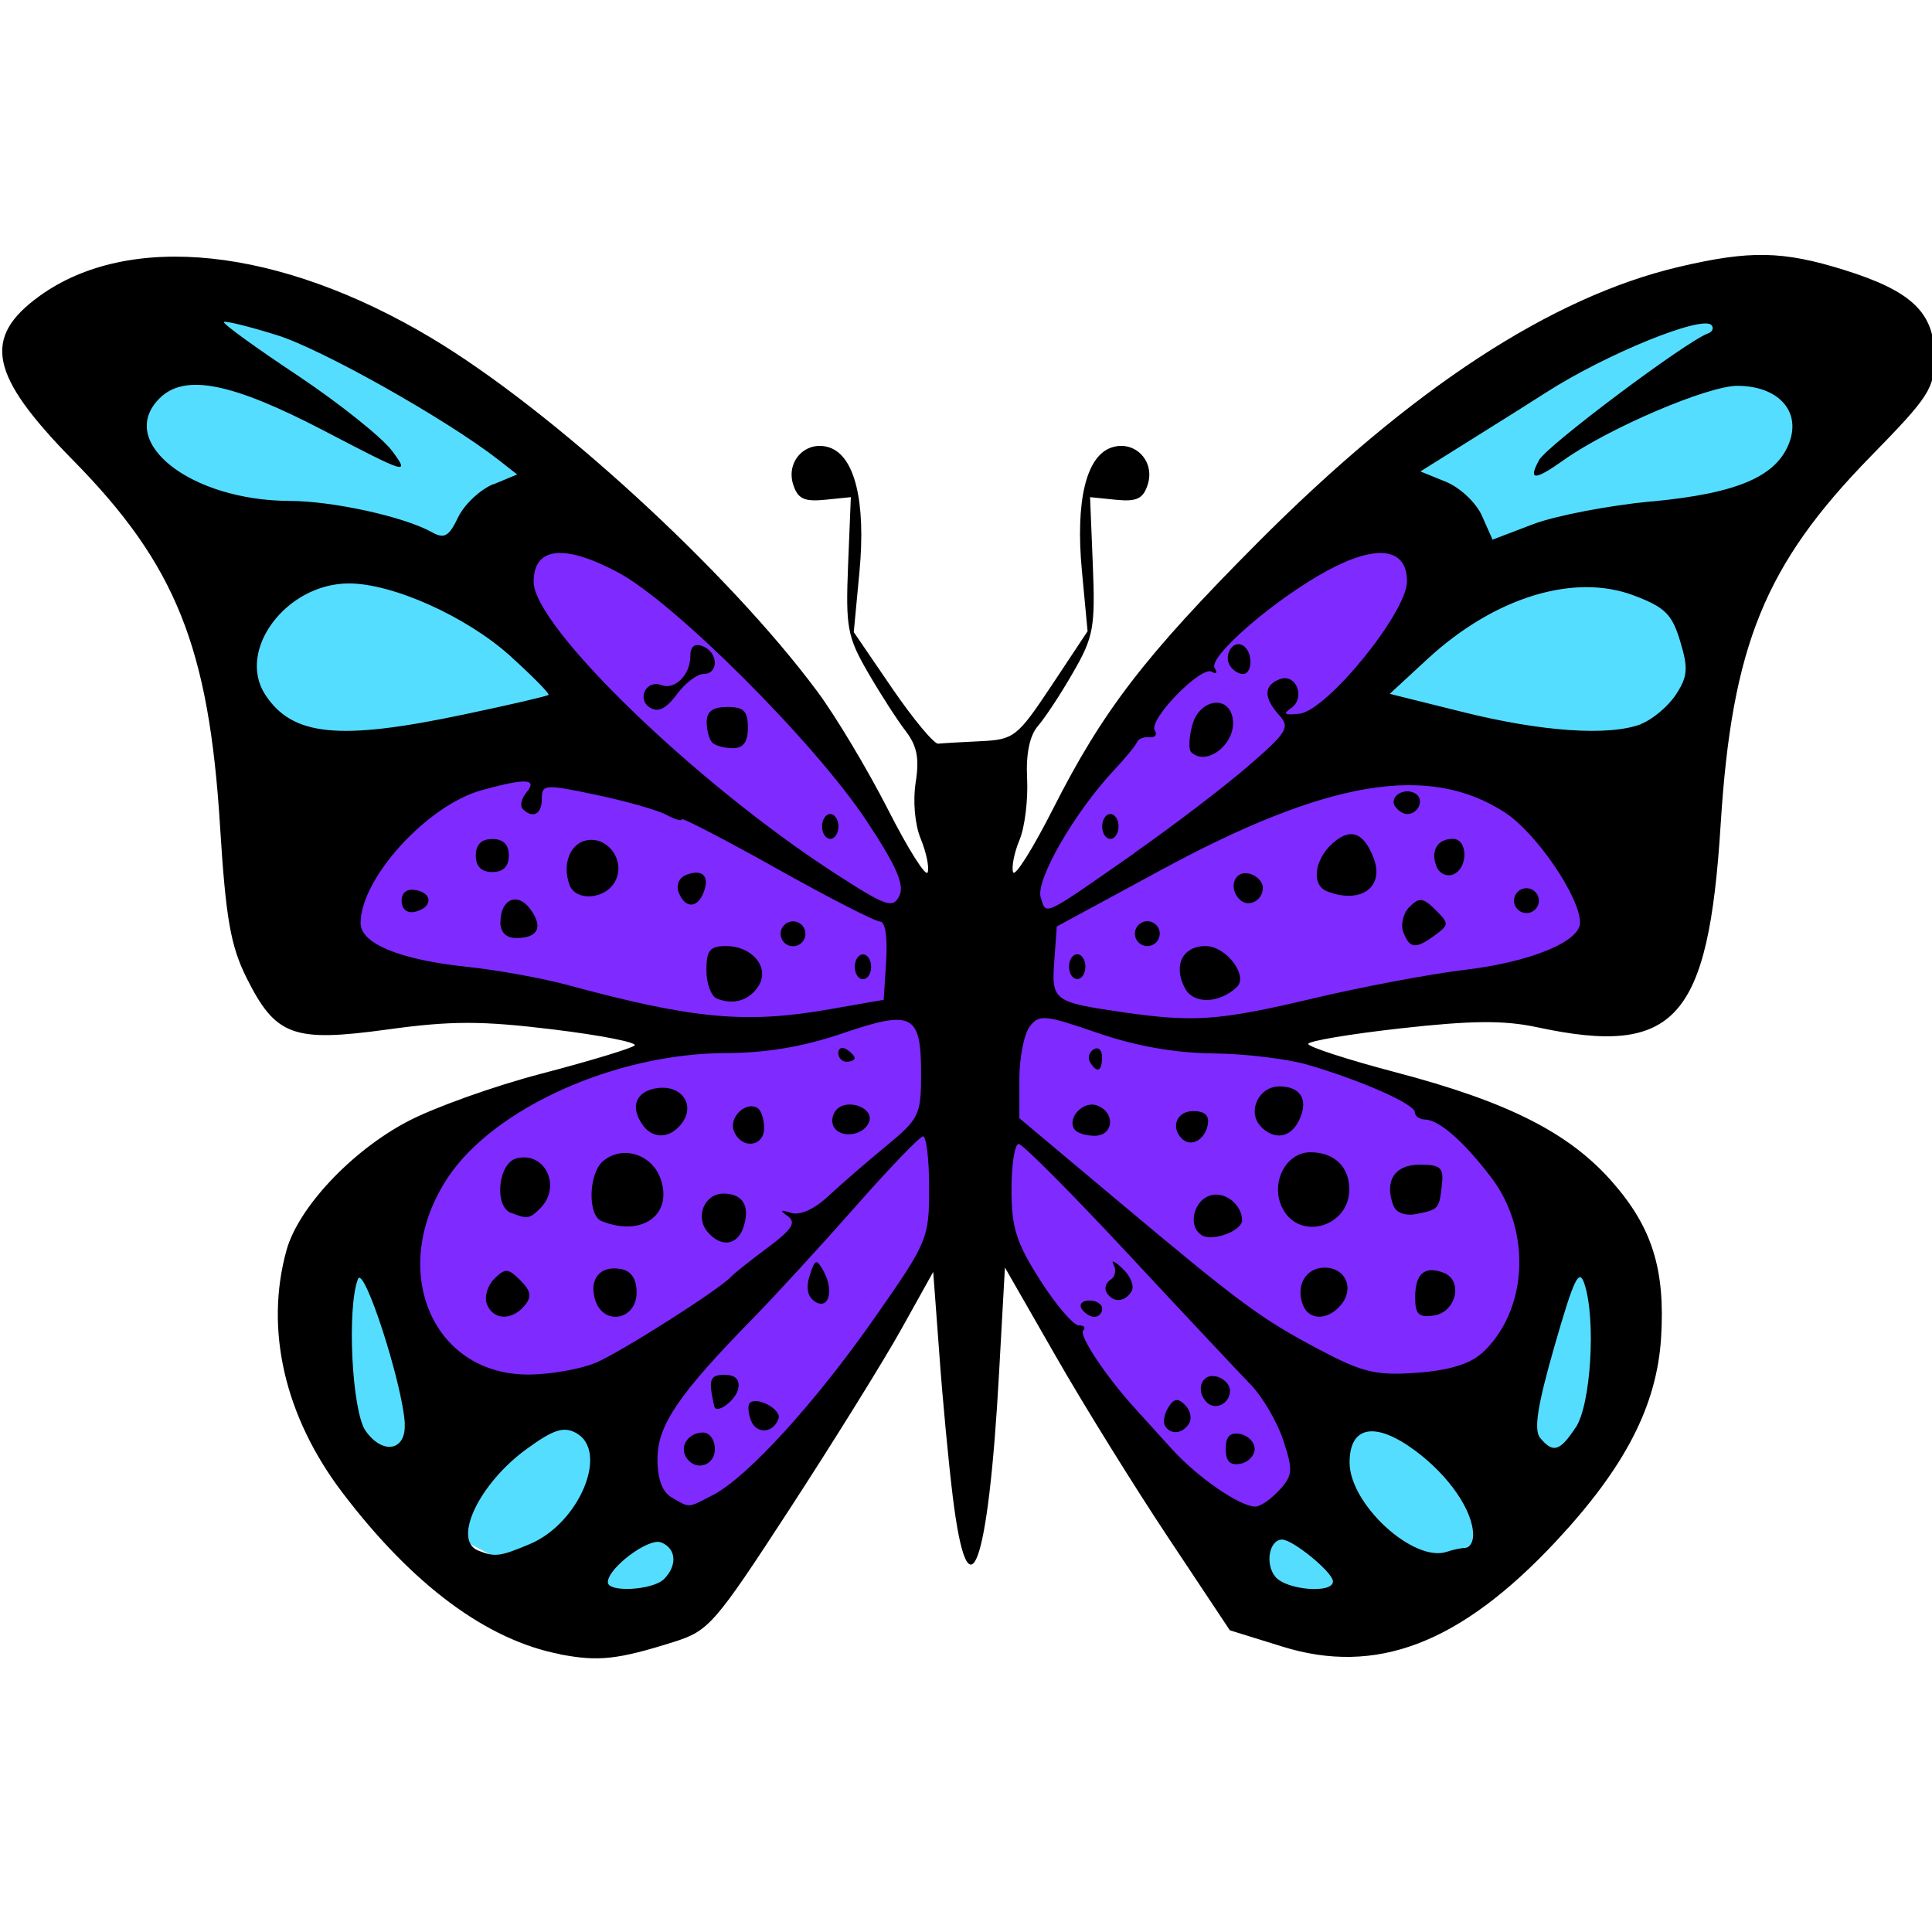
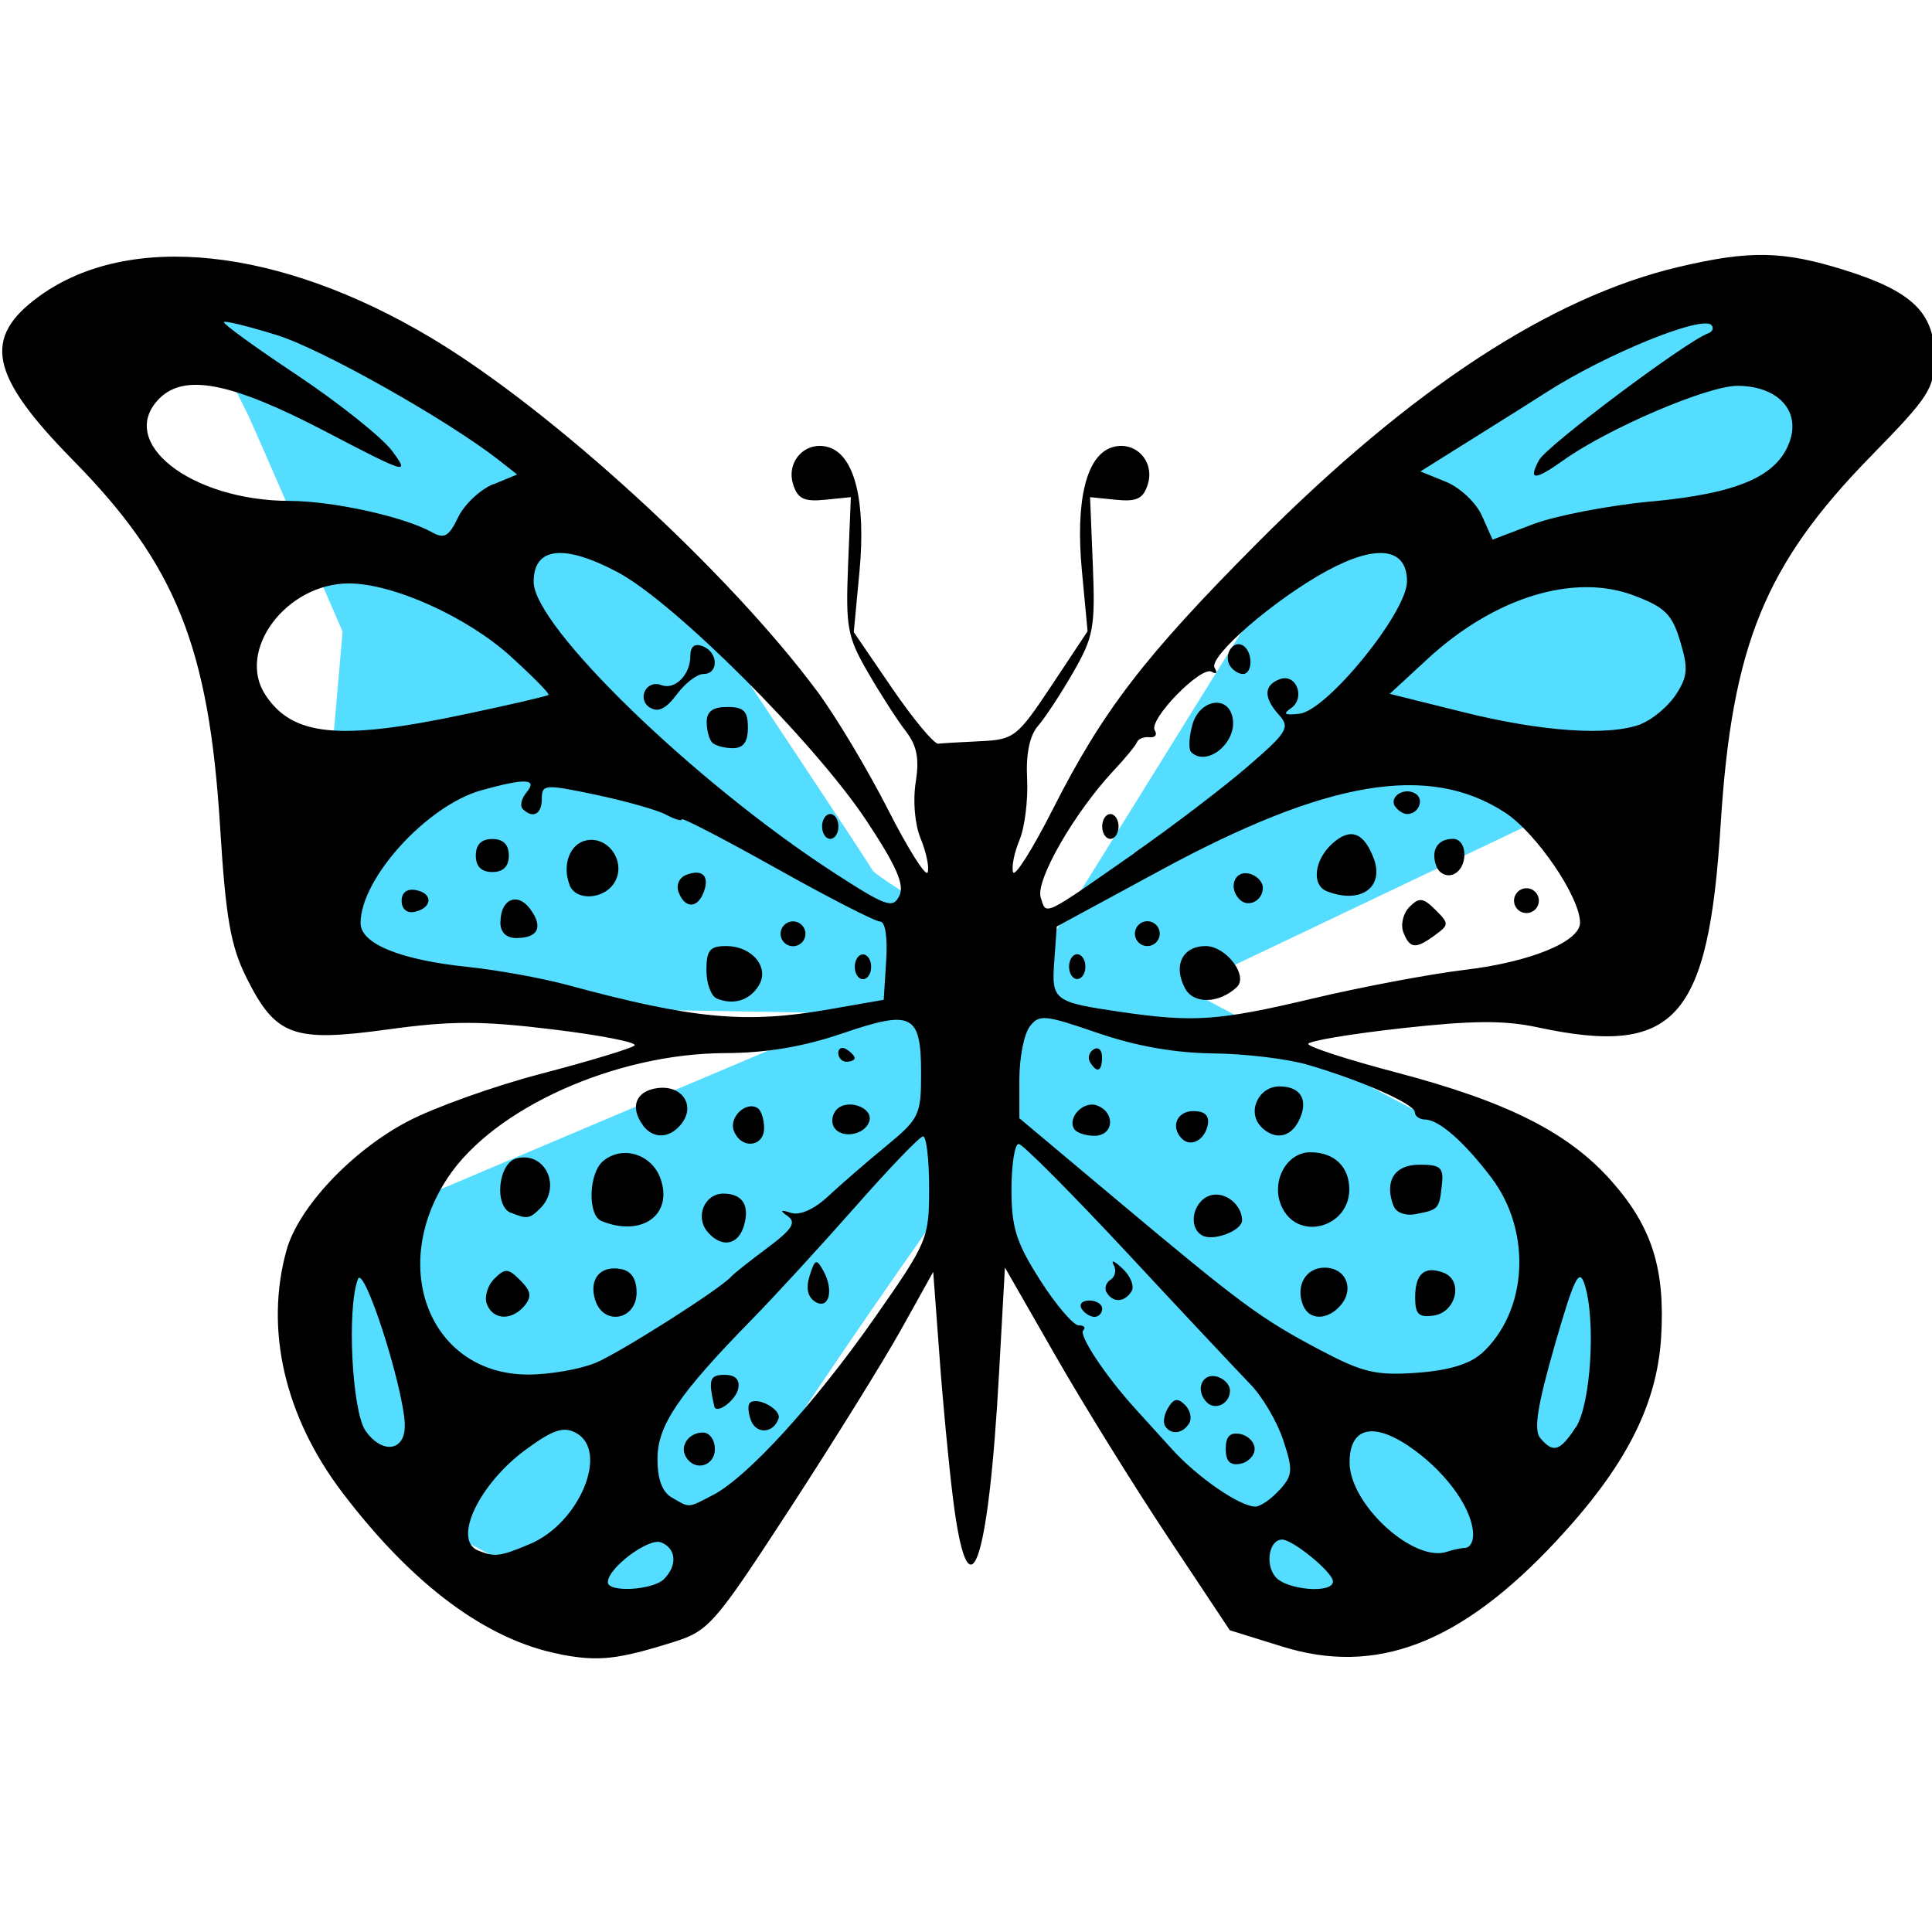
<svg xmlns="http://www.w3.org/2000/svg" width="50" height="50" viewBox="0 0 13.229 13.229" version="1.1" id="svg8">
  <defs id="defs2" />
  <g transform="translate(0,-283.771)" id="layer1" />
-   <path id="path858" d="m 4.515,3.755 c 0,0 -1.157,-0.856 -1.299,-0.966 C 3.074,2.678 1.252,1.949 1.252,1.949 L 0.665,2.757 c 0,0 0.412,0.824 0.444,0.887 0.032,0.063 0.65,1.489 0.65,1.489 L 2.123,6.876 5.862,6.939 2.155,8.508 2.567,10.219 c 0,0 1.711,0.935 1.774,0.919 0.063,-0.016 0.665,-0.428 0.634,-0.586 C 4.943,10.393 6.623,8.033 6.623,8.033 l 2.028,2.994 1.363,-0.079 c 0,0 1.172,-1.489 1.204,-1.553 0.032,-0.063 -0.301,-1.141 -0.301,-1.141 L 8.115,6.769 11.55,5.133 c 0,0 0.459,-1.331 0.507,-1.426 0.048,-0.095 0.84,-0.982 0.697,-1.125 C 12.611,2.44 11.803,1.885 11.803,1.885 L 9.142,3.295 7.066,6.638 c 0,0 -1.062,-0.618 -1.093,-0.681 C 5.941,5.894 4.515,3.755 4.515,3.755 Z" style="fill:#55ddff;stroke:none;stroke-width:0.265px;stroke-linecap:butt;stroke-linejoin:miter;stroke-opacity:1;fill-opacity:1" />
-   <path id="path856" d="M 4.167,3.533 5.466,4.816 6.417,6.306 7.05,6.211 7.351,5.418 8.112,4.404 9.3,3.486 10.061,4.008 9.11,5.038 10.964,5.308 11.154,6.591 9.173,6.876 8.714,7.177 10.282,7.7 10.504,8.888 c 0,0 -0.507,0.871 -0.523,0.776 -0.016,-0.095 -0.966,-0.111 -0.966,-0.111 0,0 0.095,0.776 -0.048,0.792 -0.143,0.016 -0.681,0.253 -0.729,0.079 C 8.191,10.251 6.733,8.223 6.67,8.27 6.607,8.318 4.975,10.552 4.975,10.552 c 0,0 -1.014,-0.317 -0.887,-0.38 0.127,-0.063 0.269,-0.618 0.269,-0.618 0,0 -1.204,0.143 -1.236,0.032 C 3.089,9.474 2.519,8.619 2.519,8.619 c 0,0 0.158,-0.935 0.507,-0.935 0.349,0 1.505,-0.555 1.505,-0.555 L 3.438,6.749 c 0,0 -1.157,-0.063 -1.172,-0.143 C 2.25,6.527 2.424,5.704 2.424,5.704 L 3.929,4.943 3.945,4.737 3.232,3.897 3.755,3.375 Z" style="fill:#7f2aff;stroke:none;stroke-width:0.265px;stroke-linecap:butt;stroke-linejoin:miter;stroke-opacity:1" />
+   <path id="path858" d="m 4.515,3.755 c 0,0 -1.157,-0.856 -1.299,-0.966 C 3.074,2.678 1.252,1.949 1.252,1.949 c 0,0 0.412,0.824 0.444,0.887 0.032,0.063 0.65,1.489 0.65,1.489 L 2.123,6.876 5.862,6.939 2.155,8.508 2.567,10.219 c 0,0 1.711,0.935 1.774,0.919 0.063,-0.016 0.665,-0.428 0.634,-0.586 C 4.943,10.393 6.623,8.033 6.623,8.033 l 2.028,2.994 1.363,-0.079 c 0,0 1.172,-1.489 1.204,-1.553 0.032,-0.063 -0.301,-1.141 -0.301,-1.141 L 8.115,6.769 11.55,5.133 c 0,0 0.459,-1.331 0.507,-1.426 0.048,-0.095 0.84,-0.982 0.697,-1.125 C 12.611,2.44 11.803,1.885 11.803,1.885 L 9.142,3.295 7.066,6.638 c 0,0 -1.062,-0.618 -1.093,-0.681 C 5.941,5.894 4.515,3.755 4.515,3.755 Z" style="fill:#55ddff;stroke:none;stroke-width:0.265px;stroke-linecap:butt;stroke-linejoin:miter;stroke-opacity:1;fill-opacity:1" />
  <path id="path854" d="m 3.836,11.327 c -0.502,-0.096 -1.009,-0.472 -1.491,-1.106 -0.396,-0.521 -0.534,-1.118 -0.383,-1.661 0.081,-0.291 0.444,-0.678 0.827,-0.88 0.181,-0.096 0.595,-0.244 0.921,-0.329 0.326,-0.085 0.612,-0.172 0.635,-0.192 0.024,-0.02 -0.227,-0.07 -0.557,-0.11 -0.492,-0.06 -0.696,-0.06 -1.135,2.35e-4 -0.648,0.089 -0.766,0.045 -0.966,-0.356 -0.108,-0.218 -0.141,-0.405 -0.18,-1.032 -0.076,-1.23 -0.303,-1.795 -1.007,-2.51 -0.571,-0.581 -0.624,-0.838 -0.231,-1.123 0.614,-0.445 1.643,-0.336 2.683,0.285 0.825,0.492 2.033,1.598 2.644,2.421 0.128,0.172 0.345,0.536 0.484,0.808 0.138,0.272 0.261,0.466 0.272,0.431 0.012,-0.035 -0.01,-0.139 -0.048,-0.231 -0.04,-0.097 -0.054,-0.259 -0.034,-0.385 0.026,-0.164 0.009,-0.251 -0.069,-0.352 -0.057,-0.074 -0.173,-0.254 -0.258,-0.401 -0.141,-0.243 -0.153,-0.309 -0.136,-0.733 l 0.019,-0.467 -0.178,0.018 c -0.142,0.014 -0.186,-0.007 -0.217,-0.105 -0.051,-0.16 0.088,-0.304 0.245,-0.254 0.177,0.056 0.254,0.371 0.209,0.851 l -0.039,0.414 0.263,0.385 c 0.145,0.212 0.287,0.382 0.315,0.379 0.028,-0.003 0.159,-0.011 0.291,-0.017 0.229,-0.011 0.251,-0.029 0.486,-0.382 l 0.246,-0.371 -0.039,-0.415 c -0.045,-0.48 0.03,-0.788 0.206,-0.844 0.157,-0.05 0.296,0.094 0.245,0.254 -0.031,0.098 -0.075,0.119 -0.217,0.105 l -0.178,-0.018 0.019,0.467 c 0.017,0.423 0.005,0.491 -0.135,0.733 -0.084,0.147 -0.193,0.312 -0.241,0.367 -0.057,0.066 -0.083,0.191 -0.074,0.362 0.007,0.144 -0.016,0.332 -0.052,0.418 -0.036,0.086 -0.056,0.186 -0.044,0.221 0.012,0.035 0.134,-0.159 0.272,-0.431 0.342,-0.675 0.627,-1.046 1.4,-1.823 1.051,-1.056 2.011,-1.685 2.888,-1.891 0.485,-0.114 0.71,-0.11 1.13,0.021 0.465,0.145 0.619,0.293 0.619,0.596 0,0.216 -0.034,0.269 -0.437,0.681 -0.724,0.741 -0.95,1.294 -1.027,2.518 -0.084,1.341 -0.312,1.593 -1.255,1.391 -0.227,-0.049 -0.45,-0.047 -0.934,0.007 -0.349,0.039 -0.635,0.087 -0.635,0.107 0,0.02 0.271,0.108 0.602,0.195 0.764,0.201 1.184,0.413 1.478,0.748 0.275,0.312 0.365,0.601 0.336,1.069 -0.03,0.467 -0.246,0.886 -0.72,1.394 -0.655,0.701 -1.232,0.922 -1.878,0.719 L 8.421,11.163 7.999,10.528 C 7.767,10.179 7.42,9.62 7.229,9.286 l -0.348,-0.607 -0.04,0.72 c -0.074,1.344 -0.211,1.711 -0.317,0.85 -0.028,-0.227 -0.07,-0.666 -0.092,-0.976 l -0.042,-0.564 -0.22,0.395 c -0.121,0.217 -0.464,0.769 -0.762,1.227 -0.515,0.791 -0.554,0.836 -0.795,0.912 -0.385,0.121 -0.514,0.135 -0.777,0.085 z m 0.71,-0.514 c 0.094,-0.094 0.085,-0.211 -0.02,-0.252 -0.085,-0.033 -0.364,0.176 -0.364,0.273 0,0.072 0.307,0.055 0.384,-0.021 z m 4.581,0.015 c 0,-0.061 -0.274,-0.286 -0.348,-0.286 -0.088,0 -0.119,0.167 -0.046,0.255 0.076,0.091 0.394,0.117 0.394,0.032 z m -5.5,-0.255 c 0.341,-0.142 0.547,-0.638 0.316,-0.762 -0.084,-0.045 -0.155,-0.022 -0.336,0.11 -0.325,0.235 -0.511,0.624 -0.333,0.696 0.114,0.046 0.149,0.042 0.353,-0.044 z m 6.408,0.025 c 0.028,0 0.052,-0.039 0.052,-0.087 0,-0.167 -0.167,-0.409 -0.401,-0.581 -0.271,-0.199 -0.445,-0.166 -0.445,0.084 0,0.287 0.441,0.69 0.668,0.611 0.041,-0.014 0.098,-0.026 0.127,-0.026 z M 4.884,10.236 c 0.237,-0.125 0.698,-0.63 1.106,-1.214 0.363,-0.519 0.372,-0.541 0.372,-0.889 0,-0.196 -0.019,-0.354 -0.042,-0.352 -0.023,0.002 -0.233,0.22 -0.465,0.484 -0.233,0.264 -0.55,0.61 -0.705,0.768 -0.503,0.514 -0.648,0.727 -0.648,0.955 -3.67e-4,0.14 0.032,0.228 0.098,0.266 0.126,0.073 0.107,0.074 0.285,-0.019 z M 4.698,9.978 c -0.047,-0.076 0.017,-0.169 0.116,-0.169 0.045,0 0.081,0.051 0.081,0.113 0,0.117 -0.136,0.156 -0.197,0.056 z m 0.444,-0.252 c -0.019,-0.05 -0.023,-0.104 -0.008,-0.119 0.048,-0.048 0.218,0.044 0.197,0.106 -0.034,0.102 -0.152,0.11 -0.189,0.013 z m -0.251,-0.096 c -0.042,-0.184 -0.032,-0.216 0.07,-0.216 0.074,0 0.106,0.032 0.094,0.094 -0.015,0.079 -0.15,0.18 -0.164,0.122 z m 0.689,-0.718 c -0.05,-0.032 -0.063,-0.092 -0.036,-0.177 0.036,-0.115 0.047,-0.118 0.094,-0.033 0.075,0.135 0.037,0.271 -0.059,0.21 z m 3.18,1.292 c 0.092,-0.102 0.095,-0.136 0.027,-0.342 -0.041,-0.126 -0.142,-0.297 -0.223,-0.381 -0.081,-0.084 -0.461,-0.488 -0.844,-0.9 -0.383,-0.411 -0.718,-0.748 -0.745,-0.748 -0.027,0 -0.049,0.141 -0.049,0.313 0,0.261 0.033,0.364 0.197,0.621 0.108,0.169 0.227,0.308 0.263,0.308 0.037,0 0.051,0.016 0.031,0.035 -0.032,0.032 0.153,0.312 0.355,0.534 0.047,0.051 0.16,0.177 0.253,0.279 0.176,0.194 0.465,0.393 0.571,0.393 0.034,1.13e-4 0.108,-0.051 0.164,-0.113 z M 8.393,9.921 c 0,-0.085 0.029,-0.115 0.099,-0.102 0.054,0.01 0.099,0.056 0.099,0.102 0,0.046 -0.044,0.092 -0.099,0.102 -0.069,0.013 -0.099,-0.017 -0.099,-0.102 z m -0.416,-0.158 c -0.015,-0.025 -0.005,-0.082 0.023,-0.126 0.038,-0.062 0.066,-0.066 0.115,-0.016 0.036,0.036 0.048,0.093 0.027,0.126 -0.045,0.072 -0.126,0.08 -0.165,0.016 z m 0.286,-0.161 c -0.078,-0.078 -0.037,-0.197 0.06,-0.178 0.054,0.01 0.099,0.055 0.099,0.098 0,0.089 -0.1,0.139 -0.159,0.08 z m -0.857,-0.641 c -0.019,-0.031 0.005,-0.056 0.053,-0.056 0.048,0 0.088,0.025 0.088,0.056 0,0.031 -0.024,0.056 -0.053,0.056 -0.029,0 -0.069,-0.025 -0.088,-0.056 z m 0.172,-0.109 c -0.018,-0.029 -0.006,-0.069 0.026,-0.089 0.032,-0.02 0.042,-0.066 0.021,-0.103 -0.02,-0.037 0.008,-0.025 0.062,0.027 0.055,0.051 0.082,0.121 0.061,0.155 -0.047,0.076 -0.127,0.08 -0.17,0.009 z m -4.806,0.897 c -0.016,-0.275 -0.281,-1.093 -0.321,-0.991 -0.077,0.2 -0.041,0.906 0.052,1.039 0.117,0.167 0.279,0.138 0.268,-0.049 z m 8.018,0.025 c 0.103,-0.157 0.139,-0.736 0.06,-0.98 -0.037,-0.115 -0.071,-0.045 -0.205,0.42 -0.118,0.411 -0.144,0.577 -0.099,0.632 0.088,0.106 0.135,0.093 0.243,-0.072 z M 4.076,9.333 c 0.172,-0.072 0.861,-0.51 0.932,-0.593 0.016,-0.018 0.126,-0.106 0.246,-0.195 0.169,-0.126 0.2,-0.174 0.141,-0.217 -0.058,-0.041 -0.053,-0.047 0.022,-0.023 0.06,0.019 0.159,-0.025 0.254,-0.114 0.086,-0.08 0.264,-0.235 0.396,-0.343 0.227,-0.187 0.24,-0.214 0.24,-0.494 0,-0.411 -0.058,-0.442 -0.536,-0.279 -0.272,0.093 -0.524,0.135 -0.809,0.136 -0.749,0.003 -1.581,0.377 -1.896,0.853 -0.411,0.62 -0.115,1.347 0.549,1.348 0.148,3.41e-4 0.357,-0.036 0.462,-0.08 z m -0.742,-0.403 c -0.019,-0.049 0.004,-0.127 0.05,-0.173 0.075,-0.075 0.095,-0.074 0.179,0.01 0.073,0.073 0.08,0.112 0.029,0.173 -0.087,0.105 -0.216,0.1 -0.258,-0.01 z m 0.742,-0.026 c -0.046,-0.146 0.034,-0.242 0.178,-0.214 0.069,0.013 0.105,0.069 0.105,0.16 0,0.189 -0.226,0.231 -0.283,0.053 z m 0.768,-0.47 c -0.086,-0.103 -0.02,-0.261 0.11,-0.261 0.132,0 0.183,0.084 0.138,0.226 -0.041,0.13 -0.155,0.146 -0.248,0.035 z m -0.725,-0.073 c -0.097,-0.039 -0.089,-0.328 0.011,-0.411 0.132,-0.11 0.333,-0.048 0.393,0.121 0.087,0.247 -0.128,0.402 -0.404,0.29 z m -0.621,-0.056 c -0.116,-0.047 -0.087,-0.34 0.038,-0.373 0.196,-0.051 0.312,0.193 0.163,0.342 -0.072,0.072 -0.09,0.075 -0.2,0.03 z m 1.527,-0.561 c -0.036,-0.093 0.082,-0.206 0.162,-0.157 0.025,0.015 0.045,0.077 0.045,0.137 0,0.132 -0.159,0.147 -0.207,0.019 z m -0.621,-0.037 c -0.095,-0.127 -0.05,-0.239 0.102,-0.257 0.169,-0.02 0.26,0.125 0.156,0.25 -0.08,0.097 -0.189,0.099 -0.259,0.007 z m 1.307,0.012 c -0.022,-0.035 -0.013,-0.091 0.019,-0.123 0.076,-0.076 0.253,-0.01 0.222,0.083 -0.031,0.094 -0.191,0.121 -0.241,0.04 z m 0.029,-0.509 c 0,-0.033 0.025,-0.044 0.056,-0.025 0.031,0.019 0.056,0.046 0.056,0.06 0,0.014 -0.025,0.025 -0.056,0.025 -0.031,0 -0.056,-0.027 -0.056,-0.06 z m 4.403,2.06 c 0.318,-0.288 0.349,-0.836 0.069,-1.206 -0.185,-0.244 -0.357,-0.396 -0.453,-0.398 -0.039,-10e-4 -0.071,-0.023 -0.071,-0.05 0,-0.056 -0.367,-0.218 -0.733,-0.325 -0.14,-0.041 -0.432,-0.076 -0.649,-0.078 -0.262,-0.003 -0.528,-0.05 -0.79,-0.14 -0.362,-0.125 -0.401,-0.129 -0.465,-0.044 -0.039,0.051 -0.071,0.213 -0.071,0.36 v 0.268 l 0.663,0.556 c 0.855,0.717 0.989,0.816 1.396,1.031 0.292,0.154 0.383,0.176 0.661,0.156 0.214,-0.015 0.363,-0.059 0.442,-0.131 z M 8.921,8.934 c -0.051,-0.132 0.021,-0.254 0.149,-0.254 0.144,0 0.206,0.142 0.112,0.255 -0.09,0.108 -0.22,0.108 -0.261,-7.25e-4 z m 0.769,-0.049 c 0,-0.164 0.064,-0.22 0.195,-0.17 0.137,0.053 0.086,0.271 -0.068,0.293 -0.103,0.015 -0.127,-0.009 -0.127,-0.124 z m -1.461,-0.427 c -0.103,-0.064 -0.053,-0.252 0.073,-0.276 0.096,-0.018 0.201,0.071 0.203,0.172 0.002,0.073 -0.201,0.15 -0.276,0.104 z m 0.555,-0.18 c -0.091,-0.169 0.016,-0.388 0.189,-0.388 0.163,0 0.266,0.099 0.266,0.254 0,0.256 -0.337,0.355 -0.455,0.134 z m 0.758,-0.02 c -0.065,-0.17 0.006,-0.283 0.178,-0.283 0.145,0 0.166,0.019 0.153,0.138 -0.018,0.166 -0.022,0.17 -0.177,0.2 -0.072,0.014 -0.136,-0.009 -0.153,-0.055 z M 8.093,7.797 c -0.08,-0.08 -0.035,-0.189 0.078,-0.189 0.079,0 0.111,0.031 0.099,0.094 -0.02,0.104 -0.116,0.156 -0.177,0.095 z m -0.737,-0.065 c -0.05,-0.08 0.064,-0.198 0.157,-0.162 0.127,0.049 0.113,0.207 -0.019,0.207 -0.06,0 -0.122,-0.02 -0.137,-0.045 z m 1.28,-0.016 c -0.1,-0.1 -0.02,-0.277 0.125,-0.277 0.15,0 0.203,0.098 0.13,0.24 -0.058,0.112 -0.164,0.128 -0.255,0.038 z m -1.172,-0.443 c -0.018,-0.029 -0.007,-0.068 0.025,-0.088 0.032,-0.019 0.057,0.004 0.057,0.053 0,0.099 -0.034,0.114 -0.082,0.035 z m -1.78,-0.363 0.367,-0.064 0.017,-0.268 c 0.01,-0.161 -0.006,-0.268 -0.042,-0.268 -0.033,0 -0.351,-0.163 -0.708,-0.363 -0.357,-0.2 -0.649,-0.351 -0.649,-0.337 0,0.015 -0.049,2.31e-4 -0.109,-0.032 -0.06,-0.032 -0.276,-0.093 -0.48,-0.136 -0.352,-0.074 -0.37,-0.072 -0.37,0.028 0,0.106 -0.062,0.138 -0.131,0.069 -0.02,-0.02 -0.009,-0.071 0.026,-0.113 0.079,-0.095 -0.005,-0.099 -0.308,-0.015 -0.373,0.104 -0.828,0.604 -0.828,0.91 0,0.141 0.272,0.252 0.736,0.3 0.2,0.021 0.504,0.076 0.675,0.122 0.867,0.235 1.226,0.269 1.805,0.167 z m -0.776,-0.073 c -0.039,-0.016 -0.071,-0.103 -0.071,-0.194 0,-0.136 0.024,-0.165 0.134,-0.165 0.181,0 0.302,0.148 0.223,0.273 -0.063,0.1 -0.172,0.133 -0.287,0.086 z m 0.945,-0.217 c 0,-0.047 0.025,-0.085 0.056,-0.085 0.031,0 0.056,0.038 0.056,0.085 0,0.047 -0.025,0.085 -0.056,0.085 -0.031,0 -0.056,-0.038 -0.056,-0.085 z m -0.508,-0.226 c 0,-0.047 0.038,-0.085 0.085,-0.085 0.047,0 0.085,0.038 0.085,0.085 0,0.047 -0.038,0.085 -0.085,0.085 -0.047,0 -0.085,-0.038 -0.085,-0.085 z m -1.918,-0.081 c 0,-0.157 0.117,-0.207 0.204,-0.088 0.09,0.123 0.054,0.198 -0.095,0.198 -0.071,0 -0.11,-0.039 -0.11,-0.11 z m -0.677,-0.144 c 0,-0.058 0.037,-0.086 0.099,-0.074 0.119,0.023 0.111,0.123 -0.011,0.149 -0.051,0.011 -0.088,-0.02 -0.088,-0.075 z m 1.897,-0.059 c -0.019,-0.05 0.003,-0.101 0.053,-0.12 0.11,-0.042 0.161,0.009 0.118,0.12 -0.043,0.112 -0.128,0.112 -0.171,2.98e-4 z m -0.747,-0.051 c -0.053,-0.138 0.003,-0.283 0.116,-0.305 0.149,-0.029 0.27,0.144 0.196,0.281 -0.067,0.124 -0.268,0.14 -0.313,0.024 z m -0.642,-0.201 c 0,-0.075 0.038,-0.113 0.113,-0.113 0.075,0 0.113,0.038 0.113,0.113 0,0.075 -0.038,0.113 -0.113,0.113 -0.075,0 -0.113,-0.038 -0.113,-0.113 z m 5.727,0.98 c 0.341,-0.081 0.811,-0.169 1.044,-0.197 0.448,-0.053 0.79,-0.193 0.79,-0.323 0,-0.176 -0.3,-0.616 -0.515,-0.755 -0.522,-0.339 -1.218,-0.222 -2.361,0.398 l -0.707,0.383 -0.017,0.237 c -0.02,0.269 -0.004,0.281 0.455,0.348 0.5,0.073 0.669,0.061 1.311,-0.091 z m -0.871,-0.071 c -0.083,-0.155 -0.017,-0.289 0.141,-0.289 0.141,0 0.296,0.205 0.213,0.282 -0.122,0.113 -0.296,0.117 -0.354,0.007 z m -0.794,-0.148 c 0,-0.047 0.025,-0.085 0.056,-0.085 0.031,0 0.056,0.038 0.056,0.085 0,0.047 -0.025,0.085 -0.056,0.085 -0.031,0 -0.056,-0.038 -0.056,-0.085 z m 0.451,-0.226 c 0,-0.047 0.038,-0.085 0.085,-0.085 0.047,0 0.085,0.038 0.085,0.085 0,0.047 -0.038,0.085 -0.085,0.085 -0.047,0 -0.085,-0.038 -0.085,-0.085 z m 1.838,-0.01 c -0.02,-0.052 -9.38e-4,-0.13 0.042,-0.173 0.067,-0.067 0.093,-0.064 0.178,0.02 0.094,0.094 0.094,0.102 -0.003,0.173 -0.133,0.098 -0.173,0.094 -0.217,-0.02 z m 0.758,-0.216 c 0,-0.047 0.038,-0.085 0.085,-0.085 0.047,0 0.085,0.038 0.085,0.085 0,0.047 -0.038,0.085 -0.085,0.085 -0.047,0 -0.085,-0.038 -0.085,-0.085 z m -1.879,-0.008 c -0.078,-0.078 -0.037,-0.197 0.06,-0.178 0.054,0.01 0.099,0.055 0.099,0.098 0,0.089 -0.1,0.139 -0.159,0.08 z m 0.596,-0.057 c -0.105,-0.043 -0.085,-0.214 0.039,-0.326 0.123,-0.111 0.215,-0.078 0.283,0.101 0.076,0.2 -0.092,0.317 -0.322,0.225 z m 0.752,-0.169 c -0.042,-0.108 0.006,-0.189 0.112,-0.189 0.105,0 0.106,0.204 0.001,0.244 -0.044,0.017 -0.095,-0.008 -0.113,-0.055 z m -0.284,-0.411 c -0.042,-0.068 0.064,-0.134 0.14,-0.088 0.063,0.039 0.022,0.14 -0.057,0.14 -0.027,0 -0.064,-0.024 -0.082,-0.053 z m -3.618,0.099 c -0.354,-0.535 -1.316,-1.497 -1.705,-1.703 -0.369,-0.196 -0.575,-0.172 -0.575,0.066 0,0.305 1.104,1.374 2.055,1.991 0.36,0.233 0.405,0.249 0.449,0.159 0.037,-0.075 -0.019,-0.203 -0.224,-0.513 z m -0.305,0.038 c 0,-0.047 0.025,-0.085 0.056,-0.085 0.031,0 0.056,0.038 0.056,0.085 0,0.047 -0.025,0.085 -0.056,0.085 -0.031,0 -0.056,-0.038 -0.056,-0.085 z m -0.752,-0.574 c -0.021,-0.021 -0.038,-0.084 -0.038,-0.141 0,-0.073 0.042,-0.103 0.141,-0.103 0.113,0 0.141,0.028 0.141,0.141 0,0.099 -0.031,0.141 -0.103,0.141 -0.057,0 -0.12,-0.017 -0.141,-0.038 z m -0.426,-0.239 c -0.093,-0.059 -0.026,-0.194 0.077,-0.155 0.093,0.036 0.199,-0.07 0.199,-0.199 0,-0.066 0.029,-0.089 0.085,-0.067 0.107,0.041 0.111,0.19 0.005,0.19 -0.044,0 -0.126,0.063 -0.183,0.14 -0.072,0.097 -0.127,0.125 -0.181,0.091 z m 3.318,0.993 c 0.262,-0.183 0.611,-0.449 0.775,-0.591 0.27,-0.233 0.291,-0.267 0.215,-0.351 -0.108,-0.119 -0.107,-0.204 0.003,-0.246 0.114,-0.044 0.18,0.129 0.077,0.199 -0.058,0.039 -0.042,0.049 0.06,0.037 0.189,-0.023 0.733,-0.692 0.735,-0.904 0.002,-0.232 -0.206,-0.26 -0.547,-0.075 -0.362,0.197 -0.816,0.59 -0.77,0.666 0.021,0.033 0.012,0.045 -0.019,0.026 -0.072,-0.045 -0.436,0.328 -0.391,0.401 0.019,0.03 0.003,0.051 -0.036,0.047 -0.038,-0.004 -0.077,0.011 -0.085,0.033 -0.009,0.023 -0.081,0.111 -0.162,0.197 -0.268,0.287 -0.535,0.751 -0.498,0.867 0.04,0.125 0.005,0.141 0.644,-0.305 z m -0.222,-0.18 c 0,-0.047 0.025,-0.085 0.056,-0.085 0.031,0 0.056,0.038 0.056,0.085 0,0.047 -0.025,0.085 -0.056,0.085 -0.031,0 -0.056,-0.038 -0.056,-0.085 z m 0.608,-0.511 c -0.017,-0.017 -0.014,-0.1 0.009,-0.183 0.047,-0.175 0.245,-0.211 0.276,-0.05 0.033,0.17 -0.177,0.341 -0.285,0.234 z m 0.267,-0.589 c -0.046,-0.074 0.021,-0.18 0.089,-0.139 0.069,0.042 0.068,0.195 -5.75e-4,0.195 -0.029,0 -0.069,-0.025 -0.088,-0.056 z m -5.244,0.333 c 0.309,-0.065 0.569,-0.125 0.578,-0.134 0.009,-0.008 -0.11,-0.128 -0.263,-0.267 -0.3,-0.27 -0.804,-0.496 -1.104,-0.496 -0.428,0 -0.772,0.458 -0.572,0.763 0.186,0.283 0.505,0.315 1.361,0.134 z m 8.059,0.065 c 0.078,-0.03 0.185,-0.12 0.238,-0.2 0.081,-0.124 0.086,-0.18 0.03,-0.365 -0.055,-0.185 -0.104,-0.234 -0.316,-0.314 -0.409,-0.156 -0.956,0.011 -1.414,0.434 l -0.259,0.239 0.498,0.124 c 0.544,0.136 1.004,0.167 1.224,0.083 z m -7.86,-1.64 0.164,-0.068 -0.126,-0.099 c -0.353,-0.276 -1.212,-0.76 -1.518,-0.855 -0.19,-0.059 -0.354,-0.1 -0.364,-0.09 -0.01,0.01 0.217,0.175 0.505,0.366 0.287,0.192 0.579,0.425 0.648,0.518 0.121,0.164 0.105,0.159 -0.468,-0.14 -0.633,-0.33 -0.954,-0.393 -1.126,-0.221 -0.298,0.298 0.212,0.7 0.892,0.702 0.295,6.82e-4 0.782,0.108 0.971,0.213 0.087,0.049 0.118,0.032 0.182,-0.101 0.042,-0.088 0.151,-0.19 0.241,-0.227 z m 7.931,0.117 c 0.594,-0.056 0.863,-0.173 0.947,-0.412 0.074,-0.212 -0.084,-0.38 -0.359,-0.38 -0.204,0 -0.884,0.291 -1.19,0.509 -0.198,0.141 -0.244,0.141 -0.168,1.53e-4 0.052,-0.098 1.006,-0.813 1.157,-0.868 0.031,-0.011 0.042,-0.037 0.024,-0.057 -0.064,-0.07 -0.722,0.198 -1.132,0.461 -0.082,0.053 -0.309,0.196 -0.505,0.318 l -0.356,0.223 0.175,0.071 c 0.097,0.04 0.207,0.143 0.247,0.234 l 0.072,0.162 0.278,-0.106 c 0.153,-0.058 0.518,-0.128 0.81,-0.156 z" style="fill:#000000;stroke-width:0.056" />
</svg>